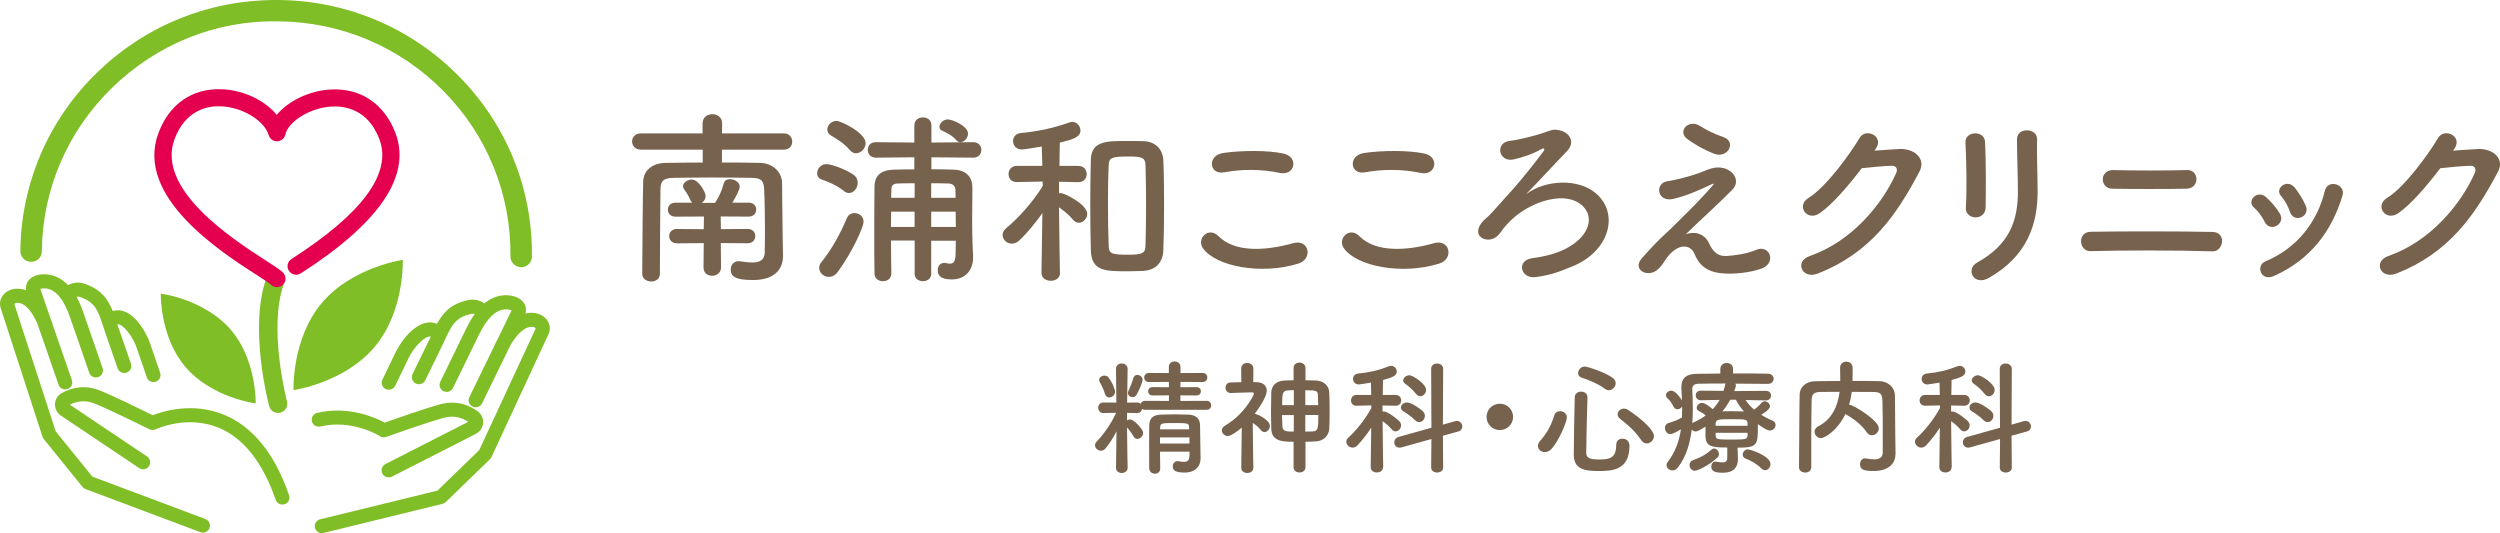
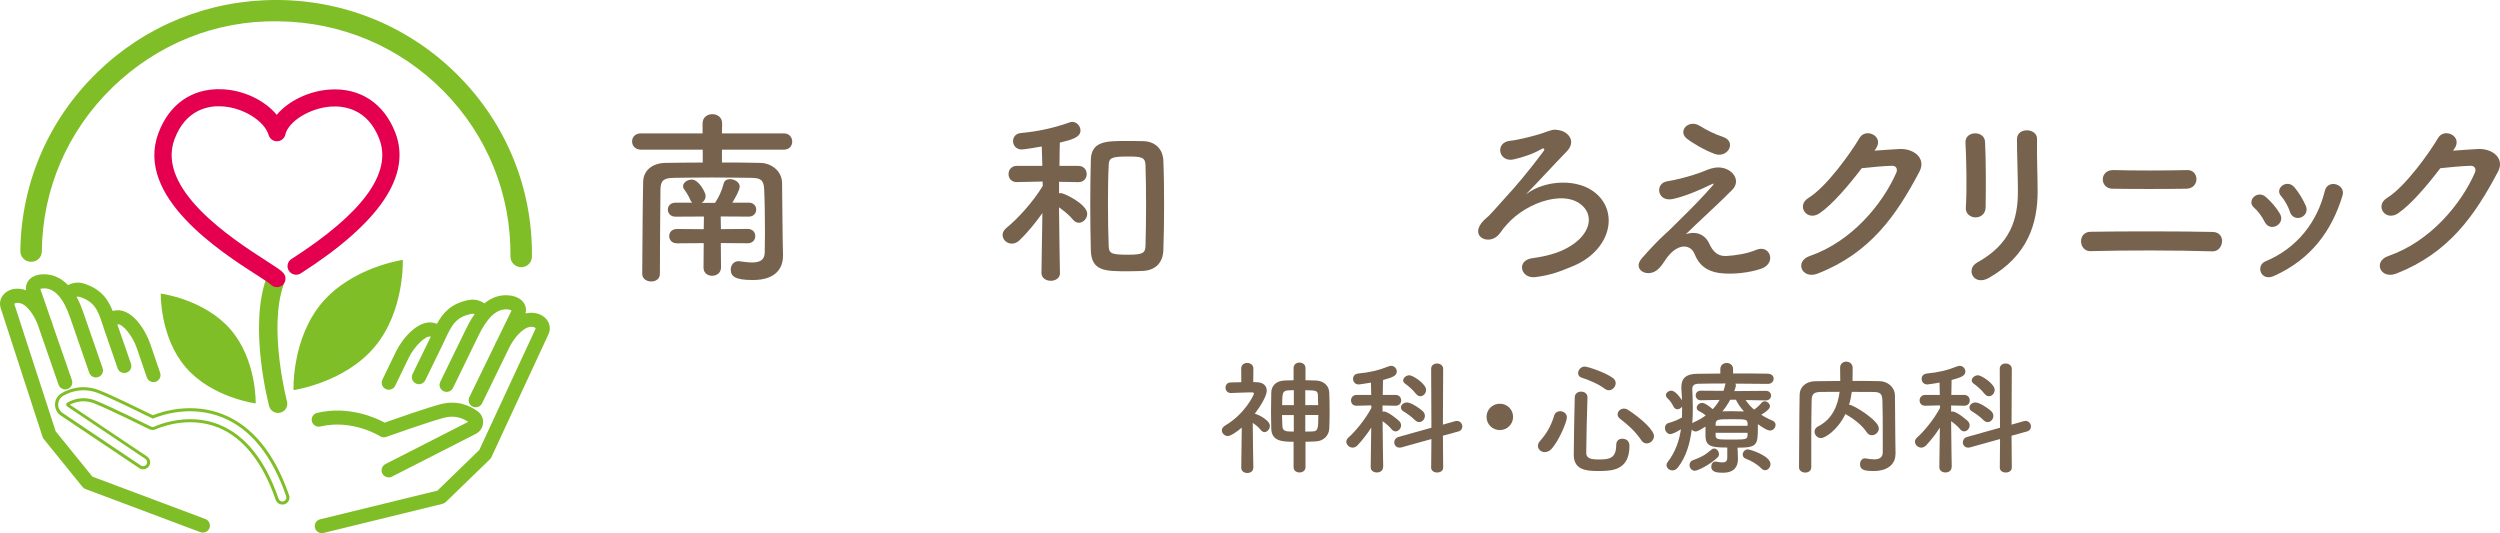
<svg xmlns="http://www.w3.org/2000/svg" id="_レイヤー_2" data-name="レイヤー 2" viewBox="0 0 483 103">
  <defs>
    <style>
      .cls-1 {
        fill: #e4004f;
      }

      .cls-2 {
        fill: #7fbe26;
      }

      .cls-3 {
        fill: #76624d;
      }

      .cls-4 {
        fill: #76624d;
      }
    </style>
  </defs>
  <g id="OGP_ログイン_など" data-name="OGP/ログイン/ｈ１など">
    <g>
      <g>
        <path class="cls-4" d="M151.27,49.39v.07c0,2.27-1.31,4.64-5.81,4.64-3.41,0-4.28-.68-4.28-2.02,0-.83.54-1.62,1.52-1.62.11,0,.18.03.29.03.8.11,1.6.22,2.29.22,1.42,0,2.43-.4,2.47-1.91,0-1.12.04-2.45.04-3.85,0-2.85-.04-5.98-.15-8.32-.07-1.91-.73-2.23-2.43-2.27-2.5-.03-5.12-.07-7.66-.07s-5.05.04-7.41.07c-2,.04-2.5.58-2.54,2.27-.07,4.43-.07,10.91-.11,16.31,0,.97-.83,1.44-1.67,1.44s-1.74-.5-1.74-1.44c.04-5.15.07-12.6.18-17.83.04-2.12,1.71-3.6,4.32-3.64,2.29-.03,4.72-.07,7.19-.07v-2.49h-11.94c-1.13,0-1.71-.79-1.71-1.59s.58-1.55,1.71-1.55h11.91v-1.91c0-1.22.94-1.8,1.89-1.8s1.89.58,1.89,1.8l-.04,1.91h11.98c1.05,0,1.6.79,1.6,1.59s-.54,1.55-1.6,1.55h-11.98v2.49c2.5,0,4.97,0,7.41.07,2.11.04,4.17,1.51,4.21,3.89.04,2.27.07,9.04.11,10.41l.07,3.6ZM139.26,46.97l.04,4.72c0,1.04-.87,1.59-1.71,1.59s-1.67-.5-1.67-1.59l.04-4.72-5.15.04c-1.02,0-1.52-.68-1.52-1.4s.51-1.37,1.52-1.37l5.15.04.04-2.45-5.52.03c-.94,0-1.45-.68-1.45-1.37s.51-1.33,1.45-1.33h3.27c-.11-.11-.25-.25-.33-.43-.51-1.19-.98-1.76-1.27-2.2-.15-.18-.18-.4-.18-.58,0-.68.87-1.26,1.67-1.26,1.38,0,2.69,2.52,2.69,3.17,0,.54-.29,1.04-.76,1.33h2.58c.04-.07.07-.11.11-.18.62-.94,1.2-2.16,1.56-3.57.15-.58.65-.83,1.2-.83.87,0,1.89.58,1.89,1.44,0,.68-.91,2.27-1.42,3.1h3.16c.98,0,1.45.68,1.45,1.33,0,.68-.47,1.37-1.45,1.37l-5.41-.03.04,2.45,5.15-.04c1.02,0,1.49.68,1.49,1.37,0,.72-.47,1.4-1.49,1.4l-5.15-.04Z" />
-         <path class="cls-4" d="M163.03,36.89c-1.42-1.15-2.94-1.73-4.25-2.2-.65-.22-.91-.72-.91-1.22,0-.83.73-1.76,1.74-1.76,1.23,0,4.17,1.22,5.34,2.09.54.4.76.97.76,1.51,0,1.01-.76,1.98-1.67,1.98-.33,0-.69-.11-1.02-.4ZM160.12,53.49c-.98,0-1.85-.79-1.85-1.73,0-.36.11-.72.4-1.08,2.07-2.56,3.74-5.65,4.94-8.54.29-.68.87-.97,1.49-.97.87,0,1.74.61,1.74,1.66s-2.18,5.87-4.97,9.69c-.51.72-1.16.97-1.74.97ZM164.19,29c-1.13-1.37-2.79-2.31-3.67-2.84-.47-.29-.69-.72-.69-1.12,0-.86.83-1.69,1.78-1.69.8,0,5.63,2.27,5.63,4.32,0,1.01-.91,1.94-1.85,1.94-.4,0-.83-.18-1.2-.61ZM179.91,46.47v6.45c0,.94-.8,1.4-1.6,1.4s-1.6-.47-1.6-1.4v-6.45h-4.57c0,2.12.04,4.29.07,6.34v.04c0,.97-.8,1.48-1.63,1.48s-1.63-.5-1.63-1.51c-.04-2.23-.04-4.61-.04-7.02,0-3.31,0-6.66.04-9.72.04-2.2,1.23-3.24,3.85-3.31,1.16-.04,2.47-.04,3.85-.04v-2.34l-7.44.07c-1.05,0-1.56-.76-1.56-1.51s.51-1.48,1.56-1.48l7.44.07v-3.31c0-1.05.83-1.55,1.67-1.55s1.63.5,1.63,1.55v3.31l8.09-.07c1.05,0,1.56.76,1.56,1.48,0,.76-.51,1.51-1.56,1.51l-8.09-.07v2.31c1.45,0,2.87.03,4.21.07,2.36.07,3.67,1.26,3.7,3.39v1.48c0,1.94-.04,3.89-.04,5.26,0,2.7.14,6.12.18,6.59v.29c0,2.23-1.31,4.21-4.14,4.21-2.43,0-2.69-1.04-2.69-1.8s.44-1.4,1.27-1.4c.11,0,.22,0,.33.04.29.07.54.11.76.11.65,0,1.09-.36,1.09-1.94,0,0,.04-1.01.04-2.49h-4.76ZM176.71,40.89h-4.54c0,.97-.04,1.94-.04,2.95h4.57v-2.95ZM176.71,35.41c-1.16,0-2.32,0-3.3.04-.87.04-1.2.4-1.2,1.19l-.04,1.58h4.54v-2.81ZM184.63,38.22c0-.58-.04-1.12-.04-1.58-.04-.65-.44-1.15-1.34-1.19-1.02-.04-2.18-.04-3.34-.04v2.81h4.72ZM179.91,40.89v2.95h4.76c0-.97-.04-1.98-.04-2.95h-4.72ZM184.73,27.06c-.8-.94-1.78-1.37-2.69-1.8-.4-.18-.54-.47-.54-.79,0-.65.8-1.4,1.6-1.4.94,0,3.92,1.3,3.92,2.74,0,.87-.73,1.66-1.49,1.66-.29,0-.54-.11-.8-.4Z" />
        <path class="cls-4" d="M204.8,52.74c0,1.01-.91,1.51-1.78,1.51s-1.81-.5-1.81-1.51v-.04l.18-11.53c-1.41,1.98-2.98,3.89-4.46,5.29-.47.43-.98.61-1.45.61-.98,0-1.78-.79-1.78-1.66,0-.47.22-.94.73-1.37,2.03-1.62,5.12-4.94,7.04-8.14l-.04-.83-4.94.11h-.04c-1.09,0-1.6-.76-1.6-1.55s.54-1.59,1.63-1.59h4.9l-.11-3.74c-.58.11-3.38.58-3.88.58-1.09,0-1.67-.83-1.67-1.62,0-.72.47-1.44,1.45-1.55,3.41-.32,6.28-.94,9.44-2.05.18-.07.36-.11.54-.11.91,0,1.6.83,1.6,1.66,0,1.4-1.92,1.84-3.99,2.34-.04.83-.04,2.56-.07,4.5h3.63c1.09,0,1.63.79,1.63,1.59s-.54,1.55-1.6,1.55h-.04l-3.7-.07v2.23c.14-.04.25-.04.36-.04.62,0,5.08,2.13,5.08,4,0,.9-.76,1.73-1.6,1.73-.4,0-.8-.18-1.16-.61-.65-.83-1.78-1.73-2.69-2.38.04,5.4.18,12.64.18,12.64v.04ZM217.83,52.41c-4.25,0-6.97,0-7.08-4.03-.07-2.77-.11-5.76-.11-8.79s.04-6.01.11-8.75c.11-3.53,2.94-3.6,6.53-3.6,1.27,0,2.65,0,3.63.03,2.21.07,3.77,1.44,3.85,3.82.11,2.59.14,5.55.14,8.54s-.04,5.98-.14,8.68c-.07,2.31-1.38,3.89-3.92,4.03-.76.03-1.89.07-3.01.07ZM218.01,49.21c2.87,0,3.27-.36,3.3-1.8.07-2.31.11-5.08.11-7.85s-.04-5.47-.11-7.63c-.04-1.62-.87-1.69-3.52-1.69-3.09,0-3.56.29-3.59,1.69-.11,2.12-.14,4.75-.14,7.38,0,2.92.04,5.83.14,8.21.04,1.48.51,1.69,3.81,1.69Z" />
-         <path class="cls-4" d="M232.42,47.98c-1.31-1.84,1.05-4.32,3.01-2.34,3.08,3.13,8.97,2.88,14.45,1.33,3.01-.83,3.88,3.06.94,3.96-7.19,2.23-15.9.54-18.4-2.95ZM236.48,33.29c-2.87.54-3.34-3.28-.11-3.74,3.45-.5,8.57-.54,11.58.11,3.05.65,2.25,4.36-.69,3.75-3.38-.72-7.22-.79-10.78-.11Z" />
-         <path class="cls-4" d="M259.64,47.98c-1.31-1.84,1.05-4.32,3.01-2.34,3.08,3.13,8.97,2.88,14.45,1.33,3.01-.83,3.88,3.06.94,3.96-7.19,2.23-15.9.54-18.4-2.95ZM263.7,33.29c-2.87.54-3.34-3.28-.11-3.74,3.45-.5,8.57-.54,11.58.11,3.05.65,2.25,4.36-.69,3.75-3.38-.72-7.22-.79-10.78-.11Z" />
        <path class="cls-4" d="M308.38,37.39c4.5,3.93,2.58,11.13-4.54,14.05-2.32.94-4.03,1.69-7.15,2.09-2.9.4-3.81-3.21-.69-3.64,2.65-.36,4.86-.97,6.5-1.84,4.28-2.2,5.41-5.58,3.7-7.78-3.09-3.96-11.14-1.4-15.1,3.13-1.27,1.44-.58.79-1.49,1.87-1.78,2.16-5.55.65-3.38-2.2.73-.94.94-.76,2.32-2.34,1.71-1.95,2.03-2.23,3.88-4.32,1.85-2.09,4.47-5.4,5.81-7.24.29-.4,0-.61-.33-.43-1.63.97-3.59,1.62-5.44,2.05-2.94.68-3.78-3.31-.65-3.6,1.52-.14,4.86-1.01,6.13-1.44,2-.72,2.18-.79,3.19-.61,1.96.32,3.41,2.23,1.53,4.14-2.43,2.49-5.63,6.01-7.88,8.28,3.74-2.88,10.2-3.13,13.57-.18Z" />
        <path class="cls-4" d="M330.23,47.08c.62,1.33,1.49,2.45,3.23,2.38,1.6-.07,4.1-.43,5.74-1.15,2.76-1.22,4.07,2.49,1.16,3.57-2.18.79-5.63,1.22-8.24.86-2.4-.36-3.88-1.51-4.75-3.71-.8-1.94-3.48-2.23-5.84,1.51-1.27,2.02-2.32,2.2-3.05,2.23-1.2.07-2.83-1.12-1.23-2.92,1.2-1.37,3.09-3.42,4.35-4.54,1.27-1.12,2.29-2.23,3.45-3.35,1.67-1.62,4.03-4.03,5.84-6.12.4-.47.15-.4-.18-.25-2.68,1.3-5.22,2.34-7.48,2.85-3.09.68-3.59-3.06-1.09-3.42,1.63-.25,4.46-.97,6.39-1.69.94-.36,1.81-.79,2.83-.94,3.01-.4,5.23,2.31,3.34,4.25-1.71,1.8-7.19,6.81-9,8.61,1.38-.5,3.48-.43,4.54,1.84ZM325.91,26.8c-1.85-1.48.33-3.82,2.47-2.49,1.24.76,2.72,1.55,4.54,2.16,2.65.9.91,4.14-1.6,3.28-2.14-.76-4.65-2.34-5.41-2.95Z" />
        <path class="cls-4" d="M362.17,29.11c1.56-.11,3.34-.25,4.79-.32,2.79-.14,5.23,1.8,3.88,4.36-4.43,8.39-9.44,15.7-19.64,19.7-3.09,1.19-4.57-2.34-1.56-3.39,8.06-2.77,14.05-9.98,16.73-16.1.29-.68,0-1.37-.87-1.33-1.53.03-4.17.29-5.81.47-2.47,3.24-5.66,7.02-8.17,8.72-2.43,1.62-4.57-1.48-2.11-2.99,3.48-2.12,8.2-8.75,9.87-11.6,1.2-2.02,4.83-.29,3.12,2.12l-.25.36Z" />
        <path class="cls-4" d="M381.69,42c-.94,0-1.96-.65-1.89-1.84.22-3.57.11-9.22-.07-12.64-.11-2.23,3.63-2.41,3.78-.14.18,3.24.18,9.4.11,12.75-.04,1.22-.98,1.87-1.92,1.87ZM381.98,50.72c6.43-3.53,7.88-8.36,7.88-13.72,0-2.81-.18-7.27-.18-10.12,0-2.34,3.92-2.2,3.88,0-.07,3.06.11,7.1.11,10.09,0,6.19-1.89,12.43-9.4,16.71-2.98,1.69-4.57-1.69-2.29-2.95Z" />
        <path class="cls-4" d="M403.9,48.52c-2.32.07-2.58-3.71,0-3.74,6.02-.11,17.46-.11,23.59.03,2.72.07,2.11,3.82-.04,3.75-6.93-.22-17.06-.22-23.56-.04ZM408.11,36.46c-2.47-.04-2.54-3.67.22-3.6,3.96.11,9.95.11,14.26,0,2.29-.07,2.47,3.53-.18,3.6-3.81.07-10.53.07-14.3,0Z" />
        <path class="cls-4" d="M437.54,42.87c-.51-1.01-1.27-2.09-2.07-2.77-1.49-1.26.62-3.53,2.32-2.02.98.87,2,2.02,2.69,3.21,1.16,1.95-1.85,3.71-2.94,1.59ZM436.82,52.63c-.33-.75-.11-1.73.91-2.16,6.06-2.52,9.98-7.6,11.43-13.61.58-2.34,4.1-1.26,3.41.94-2.07,6.81-6.1,12.32-13.25,15.52-1.23.54-2.14.11-2.5-.68ZM442.41,40.89c-.36-1.08-1.02-2.23-1.71-3.02-1.31-1.44,1.13-3.42,2.61-1.66.83,1.01,1.63,2.31,2.18,3.57.87,2.12-2.32,3.42-3.09,1.12Z" />
        <path class="cls-4" d="M473.95,29.11c1.56-.11,3.34-.25,4.79-.32,2.79-.14,5.23,1.8,3.88,4.36-4.43,8.39-9.44,15.7-19.64,19.7-3.09,1.19-4.57-2.34-1.56-3.39,8.06-2.77,14.05-9.98,16.73-16.1.29-.68,0-1.37-.87-1.33-1.53.03-4.17.29-5.81.47-2.47,3.24-5.66,7.02-8.17,8.72-2.43,1.62-4.57-1.48-2.11-2.99,3.48-2.12,8.2-8.75,9.87-11.6,1.2-2.02,4.83-.29,3.12,2.12l-.25.36Z" />
      </g>
      <g>
-         <path class="cls-4" d="M221.25,79.18c-.27,0-.46-.07-.6-.19-.07.41-.39.82-.92.82h-.05l-1.94-.05v1.46c.17-.12.39-.19.58-.19.75,0,2.54,1.9,2.54,2.59,0,.62-.56,1.18-1.11,1.18-.27,0-.56-.14-.75-.48-.36-.65-.85-1.3-1.26-1.73.02,3.48.12,7.78.12,7.78v.02c0,.65-.58.99-1.14.99s-1.11-.34-1.11-.99v-.02l.1-7.04c-.63,1.22-1.33,2.35-2.11,3.29-.27.31-.58.46-.9.46-.58,0-1.14-.5-1.14-1.06,0-.24.1-.5.34-.75,1.19-1.18,2.78-3.38,3.73-5.52l-2.44.05h-.02c-.65,0-.99-.5-.99-1.03s.34-1.01.99-1.01h.02l2.49.02-.07-6.48v-.02c0-.72.56-1.06,1.11-1.06s1.14.36,1.14,1.06v.02s-.07,3.36-.1,6.48l1.91-.02c.31,0,.53.1.7.26.1-.31.39-.58.87-.58l4.6.02v-1.08l-3.15.02c-.58,0-.87-.41-.87-.82,0-.38.29-.79.87-.79l3.15.02-.02-1.03-3.82.03c-.63,0-.94-.43-.94-.87,0-.46.31-.89.94-.89l3.82.02v-1.18c0-.72.56-1.06,1.11-1.06s1.14.36,1.14,1.06v1.18l4.26-.02c.63,0,.92.43.92.87,0,.46-.29.89-.92.89l-4.26-.03-.02,1.03,3.1-.02c.58,0,.87.41.87.79,0,.41-.29.82-.87.82l-3.1-.02v1.08l5.08-.02c.58,0,.87.43.87.87s-.29.86-.87.86h-11.88ZM213.49,76.13c-.24-.87-.77-1.9-.99-2.26-.1-.17-.15-.31-.15-.46,0-.5.53-.84,1.04-.84.24,0,.51.07.68.26.7.75,1.36,2.4,1.36,2.81,0,.7-.58,1.15-1.11,1.15-.36,0-.7-.22-.82-.67ZM218.83,76.73c-.46,0-.92-.31-.92-.79,0-.12.02-.24.1-.38.29-.6.73-1.73.94-2.5.12-.43.44-.62.77-.62.51,0,1.04.41,1.04.98,0,.24-.53,1.73-1.21,2.9-.17.29-.46.41-.73.41ZM224.11,87.25c0,1.13.02,2.26.05,3.24v.02c0,.67-.51,1.01-1.04,1.01s-1.06-.36-1.09-1.03c0-1.32-.02-2.74-.02-4.15s.02-2.81.02-4.08c.02-1.32.58-2.11,2.3-2.16.85-.02,1.72-.05,2.59-.05s1.77.02,2.61.05c1.57.05,2.3.79,2.32,2.04,0,.77.1,6.44.1,6.44v.05c0,1.15-.73,2.67-3.1,2.67-1.81,0-2.27-.46-2.27-1.2,0-.5.34-1.01.94-1.01.07,0,.14,0,.22.02.34.07.7.12,1.02.12.56,0,1.02-.22,1.04-1.1,0-.27.02-.55.02-.87h-5.71ZM229.8,84.51h-5.69v1.18h5.69v-1.18ZM229.72,82.47c-.05-.69-.17-.74-2.88-.74-2.28,0-2.64.02-2.69.74l-.02.48h5.61l-.02-.48Z" />
        <path class="cls-4" d="M242.13,90.39c0,.67-.58.99-1.16.99s-1.16-.34-1.16-.99v-.02l.1-7.76c-.82.72-2.11,1.63-2.71,1.63s-1.14-.53-1.14-1.08c0-.34.19-.67.63-.94,3.82-2.23,5.57-5.93,5.57-6.17s-.31-.24-.46-.24h-.39c-1.28,0-2.2.1-3.58.12h-.02c-.68,0-1.04-.5-1.04-1.03s.34-1.01,1.02-1.01c.68-.03,1.36-.03,2.03-.05l-.02-2.64c0-.72.58-1.08,1.16-1.08s1.19.36,1.19,1.08l-.02,2.62c.22,0,.44.02.65.02,1.31.02,1.96.72,1.96,1.66s-1.14,2.9-2.32,4.44c.05,0,.1,0,.14.03.77.22,2.78,1.27,2.78,2.31,0,.62-.51,1.2-1.04,1.2-.24,0-.48-.12-.7-.38-.44-.58-1.04-1.06-1.57-1.39.02,3.72.12,8.67.12,8.67v.02ZM249.92,85.35c-2.2,0-4.23-.12-4.31-2.5-.02-.98-.05-2.06-.05-3.17,0-1.32.02-2.67.05-3.84.02-1.13.75-2.26,2.59-2.33.56-.03,1.11-.05,1.72-.05v-2.35c0-.72.56-1.06,1.14-1.06s1.16.36,1.16,1.06v2.35c.68,0,1.33.02,1.98.05,1.62.05,2.57,1.1,2.61,2.31.05,1.03.07,2.38.07,3.72,0,1.18-.02,2.33-.07,3.29-.07,1.3-1.06,2.38-2.61,2.45-.65.03-1.31.07-1.98.07v4.92c0,.67-.58,1.01-1.16,1.01s-1.14-.34-1.14-1.01v-4.92ZM249.97,80.19h-2.28c0,.72.05,1.46.07,2.18.05,1.01.82,1.01,2.2,1.01v-3.19ZM249.97,75.39c-2.2,0-2.25.02-2.25,2.88h2.25v-2.88ZM254.67,78.27c0-.65-.02-1.27-.05-1.87-.02-.87-.22-1.01-2.44-1.01v2.88h2.49ZM252.18,80.19v3.19c.46,0,.94,0,1.43-.03,1.02-.05,1.09-.48,1.09-3.17h-2.52Z" />
        <path class="cls-4" d="M267.2,90.27c0,.67-.58,1.01-1.19,1.01s-1.19-.34-1.19-1.01v-.02l.1-7.63c-.82,1.3-1.79,2.5-2.66,3.43-.29.29-.61.43-.92.43-.65,0-1.23-.55-1.23-1.13,0-.29.12-.55.41-.82,1.31-1.15,3.27-3.51,4.43-5.71l-.02-.5-2.83.07h-.02c-.73,0-1.06-.5-1.06-1.03s.36-1.06,1.09-1.06h2.81l-.05-2.38c-.46.07-2.08.36-2.35.36-.73,0-1.11-.55-1.11-1.08,0-.48.31-.96.97-1.03,2.27-.22,3.92-.6,6-1.42.14-.05.27-.07.39-.07.63,0,1.09.53,1.09,1.11,0,.84-.92,1.15-2.66,1.63-.02.5-.02,1.59-.05,2.88h2.47c.73,0,1.09.53,1.09,1.06s-.36,1.03-1.06,1.03h-.02l-2.52-.05v1.18c.1-.02.17-.02.24-.02.89,0,2.88,1.73,3,1.87.24.26.34.53.34.82,0,.6-.51,1.15-1.06,1.15-.27,0-.53-.12-.77-.41-.41-.53-1.14-1.13-1.74-1.56.02,3.63.12,8.88.12,8.88v.02ZM276.56,84.82l-5.78,1.61c-.15.05-.27.05-.39.05-.65,0-1.02-.5-1.02-1.03,0-.43.27-.86.82-1.03l6.36-1.78-.05-11.38c0-.7.56-1.03,1.14-1.03s1.18.36,1.18,1.03l-.05,10.78,2.37-.67c.12-.02.24-.05.34-.05.63,0,1.04.55,1.04,1.08,0,.41-.24.82-.77.96l-2.98.82.05,6.17c0,.62-.58.94-1.16.94s-1.16-.31-1.16-.94l.05-5.52ZM273.37,81.17c-.7-.72-1.69-1.37-2.23-1.7-.34-.19-.48-.48-.48-.75,0-.48.48-.96,1.19-.96.85,0,2.59,1.25,3.03,1.68.29.29.41.6.41.91,0,.65-.51,1.2-1.11,1.2-.27,0-.53-.12-.8-.38ZM273.56,76.08c-.61-.79-1.52-1.56-2.08-1.95-.27-.19-.39-.41-.39-.62,0-.5.58-1.01,1.21-1.01s3.22,1.63,3.22,2.83c0,.67-.53,1.22-1.11,1.22-.29,0-.58-.14-.85-.48Z" />
        <path class="cls-4" d="M289.77,83.09c-1.43,0-2.57-1.13-2.57-2.55s1.14-2.54,2.57-2.54,2.56,1.13,2.56,2.54-1.14,2.55-2.56,2.55Z" />
        <path class="cls-4" d="M298.46,87.35c-.73,0-1.33-.53-1.33-1.2,0-.31.12-.65.43-.99,1.24-1.37,2.13-2.93,2.69-4.83.17-.62.68-.89,1.16-.89.65,0,1.31.46,1.31,1.18,0,.96-1.62,4.66-2.98,6.12-.39.43-.85.6-1.28.6ZM308.72,91c-2.49,0-4.67-.31-4.67-3.17s.12-7.35.19-11.04c0-.77.63-1.13,1.23-1.13s1.23.36,1.23,1.08v.05c-.12,3.7-.22,7.99-.24,10.71,0,1.03.85,1.27,2.4,1.27,2.01,0,3.39-.17,3.39-2.79,0-.86.58-1.22,1.18-1.22.17,0,1.38.02,1.38,1.39,0,4.85-3.58,4.85-6.1,4.85ZM310.05,75.12c-1.14-.89-3.1-1.73-4.48-2.16-.48-.14-.68-.5-.68-.87,0-.6.53-1.27,1.28-1.27.58,0,4.04,1.15,5.47,2.23.36.29.51.62.51.98,0,.7-.61,1.37-1.33,1.37-.24,0-.51-.1-.77-.29ZM317.09,85.04c-1.16-1.71-2.47-2.88-4.09-4.13-.34-.26-.48-.55-.48-.86,0-.58.56-1.11,1.23-1.11.24,0,.51.07.77.24,2.78,1.8,5.03,3.99,5.03,5.07,0,.77-.68,1.42-1.4,1.42-.39,0-.77-.19-1.07-.62Z" />
        <path class="cls-3" d="M335.72,86.96c0,.5.05,1.25.05,1.82-.03,1.34-.68,2.55-2.9,2.55-.94,0-2.25-.03-2.25-1.18,0-.5.29-.98.82-.98.07,0,.12.03.17.03.46.07.87.14,1.18.14.58,0,.92-.22.92-.91v-1.97c-2.9,0-4.14-.15-4.21-2.14v-1.9c-.48.31-1.48.94-1.89.94-.34,0-.6-.17-.77-.38-.34,2.76-1.11,5.33-2.66,7.32-.31.41-.7.58-1.07.58-.6,0-1.14-.46-1.14-1.01,0-.19.07-.41.22-.6,1.5-1.95,2.23-4.08,2.57-6.34-.99.65-1.79.94-2.03.94-.65,0-1.06-.62-1.06-1.2,0-.41.19-.79.68-.94,1.02-.29,1.82-.62,2.61-1.08.02-.5.02-.98.02-1.49v-.62c-.19.34-.56.53-.89.53-.29,0-.58-.14-.75-.5-.34-.67-.77-1.27-1.14-1.58-.24-.22-.34-.43-.34-.65,0-.48.53-.86,1.04-.86.82,0,1.84,1.49,2.06,1.87-.02-.74-.07-1.49-.12-2.23v-.31c0-1.78.97-2.57,3.05-2.59,1.24-.02,2.81-.02,4.48-.05v-.86c0-.79.6-1.18,1.23-1.18s1.23.38,1.23,1.18v.84c2.49,0,4.96,0,6.73.05.77.02,1.11.5,1.11.96,0,.5-.39,1.01-1.11,1.01h-.02c-1.69-.02-3.99-.05-6.27-.05.07.12.1.22.1.36,0,.07,0,.15-.02.22l-.29.86,6.12-.05c.65,0,.99.46.99.91s-.34.94-.97.94h-.03l-3.92-.07c.48.7,1.01,1.32,1.64,1.85.56-.38,1.11-.91,1.45-1.32.17-.19.39-.29.58-.29.53,0,1.04.48,1.04.98,0,.62-1.43,1.46-1.7,1.61.7.46,1.43.84,2.2,1.15.41.17.58.5.58.82,0,.53-.44,1.08-1.07,1.08-.46,0-1.02-.29-2.35-1.22v.72c0,3.34-.19,3.82-3.92,3.82v.5ZM327.44,90.95c-.63,0-1.02-.58-1.02-1.1,0-.38.19-.77.65-.94,1.45-.5,2.42-1.01,3.58-2.04.17-.14.34-.22.51-.22.48,0,.94.53.94,1.08,0,.24-.07.48-.29.67-1.6,1.51-3.87,2.55-4.38,2.55ZM328.61,77.33h-.03c-.63,0-.97-.48-.97-.94s.31-.91.99-.91l4.38.03c.12-.38.24-.75.31-1.13.03-.12.05-.22.1-.29-2.06,0-3.97.02-5.28.05-.8.03-1.16.36-1.16.99v.07c.05,1.2.1,2.43.1,3.67,0,.99-.03,1.95-.1,2.91.07-.07.17-.15.29-.19.87-.38,1.64-.84,2.3-1.32-.43-.38-.8-.6-1.28-.84-.34-.17-.46-.41-.46-.65,0-.46.48-.94,1.04-.94s1.36.62,2.06,1.22c.53-.58.99-1.18,1.33-1.8l-3.63.07ZM337.63,81.78c-.03-.79-.46-.79-2.93-.79-2.73,0-3.19,0-3.24.87v.41h6.17v-.48ZM337.63,83.62h-6.17v.55c.07.75.39.75,3.05.75s3.07,0,3.12-.79v-.5ZM334.27,77.24c-.43.79-.92,1.54-1.5,2.23.56,0,1.11-.03,1.69-.03.8,0,1.62.03,2.47.05-.63-.72-1.19-1.49-1.55-2.26h-1.11ZM340.34,90.54c-.85-.86-2.01-1.54-3.05-1.92-.43-.14-.6-.48-.6-.79,0-.5.41-1.01.99-1.01.44,0,4.38,1.25,4.38,2.83,0,.62-.48,1.2-1.04,1.2-.22,0-.46-.1-.68-.31Z" />
        <path class="cls-4" d="M366.2,87.78v.05c0,1.39-.99,3.17-4.23,3.17-1.79,0-2.61-.22-2.61-1.32,0-.58.34-1.13.99-1.13.05,0,.12.03.19.03.53.1,1.06.17,1.52.17.97,0,1.69-.31,1.69-1.37,0-6.65,0-8.02-.07-10.04-.05-1.37-.53-1.58-1.69-1.61-1.43-.02-2.83-.02-4.23-.02-.1.84-.27,1.68-.53,2.5h.1c.75,0,5.66,3.02,5.66,4.54,0,.74-.65,1.34-1.35,1.34-.36,0-.73-.17-.99-.58-.87-1.3-2.37-2.52-3.87-3.36-.1-.05-.17-.1-.24-.17-1.5,3.12-3.94,4.66-4.74,4.66-.7,0-1.23-.62-1.23-1.25,0-.36.19-.75.65-.99,2.9-1.46,3.87-4.2,4.19-6.7-1.23,0-2.44,0-3.63.02-1.38.03-1.74.41-1.77,1.61-.05,2.16-.07,4.32-.07,6.48v6.46c0,.7-.58,1.03-1.16,1.03s-1.21-.34-1.21-1.01v-.03c.05-4.42.03-9.34.12-14.02.03-1.51,1.23-2.57,3.03-2.59,1.57-.03,3.17-.05,4.82-.05,0-.96-.03-1.97-.03-2.55,0-.79.58-1.18,1.19-1.18s1.23.41,1.23,1.2c0,.62,0,1.63-.03,2.52,1.74,0,3.51,0,5.25.05,1.45.02,2.93,1.08,2.95,2.78.05,2.69.03,5.31.07,8l.05,3.34Z" />
        <path class="cls-4" d="M377.04,90.27c0,.67-.58,1.01-1.18,1.01s-1.18-.34-1.18-1.01v-.02l.1-7.63c-.82,1.3-1.79,2.5-2.66,3.43-.29.29-.6.43-.92.43-.66,0-1.23-.55-1.23-1.13,0-.29.12-.55.41-.82,1.31-1.15,3.27-3.51,4.43-5.71l-.02-.5-2.83.07h-.02c-.73,0-1.07-.5-1.07-1.03s.36-1.06,1.09-1.06h2.81l-.05-2.38c-.46.07-2.08.36-2.35.36-.73,0-1.11-.55-1.11-1.08,0-.48.31-.96.97-1.03,2.28-.22,3.92-.6,6-1.42.15-.05.27-.07.39-.07.63,0,1.09.53,1.09,1.11,0,.84-.92,1.15-2.66,1.63-.02.5-.02,1.59-.05,2.88h2.47c.73,0,1.09.53,1.09,1.06s-.36,1.03-1.06,1.03h-.03l-2.51-.05v1.18c.1-.02.17-.02.24-.02.9,0,2.88,1.73,3,1.87.24.26.34.53.34.82,0,.6-.51,1.15-1.07,1.15-.27,0-.53-.12-.77-.41-.41-.53-1.14-1.13-1.74-1.56.02,3.63.12,8.88.12,8.88v.02ZM386.41,84.82l-5.78,1.61c-.14.05-.27.05-.39.05-.65,0-1.02-.5-1.02-1.03,0-.43.27-.86.82-1.03l6.36-1.78-.05-11.38c0-.7.56-1.03,1.14-1.03s1.19.36,1.19,1.03l-.05,10.78,2.37-.67c.12-.02.24-.05.34-.05.63,0,1.04.55,1.04,1.08,0,.41-.24.82-.77.96l-2.98.82.05,6.17c0,.62-.58.94-1.16.94s-1.16-.31-1.16-.94l.05-5.52ZM383.21,81.17c-.7-.72-1.69-1.37-2.23-1.7-.34-.19-.48-.48-.48-.75,0-.48.48-.96,1.18-.96.85,0,2.59,1.25,3.03,1.68.29.29.41.6.41.91,0,.65-.51,1.2-1.11,1.2-.27,0-.53-.12-.8-.38ZM383.41,76.08c-.6-.79-1.53-1.56-2.08-1.95-.27-.19-.39-.41-.39-.62,0-.5.58-1.01,1.21-1.01s3.22,1.63,3.22,2.83c0,.67-.53,1.22-1.11,1.22-.29,0-.58-.14-.85-.48Z" />
      </g>
      <path class="cls-2" d="M53.72,79.78c-.79,0-1.51-.52-1.72-1.32-.16-.62-3.94-15.16-.56-24.65.32-.92,1.34-1.39,2.27-1.08.93.33,1.41,1.33,1.09,2.25-3.01,8.47.61,22.44.65,22.58.25.94-.32,1.91-1.27,2.16-.15.04-.3.06-.45.06Z" />
      <path class="cls-2" d="M44.55,63.66c5.06,5.86,4.85,14.28,4.85,14.28,0,0-8.42-1.08-13.49-6.94-5.06-5.86-4.85-14.28-4.85-14.28,0,0,8.42,1.08,13.49,6.94Z" />
      <path class="cls-2" d="M72.38,67.02c-5.83,6.95-15.67,8.35-15.67,8.35,0,0-.39-9.86,5.44-16.81,5.83-6.95,15.67-8.35,15.67-8.35,0,0,.39,9.86-5.44,16.81Z" />
      <path class="cls-1" d="M76.4,25.7c-2.19-5.74-6.83-8.79-12.72-8.4-4.01.28-8,2.21-10.21,4.89-2.34-2.85-6.5-4.81-10.65-4.95-5.7-.21-10.12,2.87-12.21,8.47-4.59,12.24,11.96,22.9,19.02,27.44l.33-.49h0s0,0,0,0l-.32.49h0c.9.58,2.41,1.55,2.61,1.77.32.35.77.56,1.25.56.4,0,.8-.15,1.1-.41.69-.6.75-1.64.15-2.33-.45-.51-1.29-1.06-3.3-2.35-6.4-4.12-21.38-13.77-17.72-23.53,2.14-5.7,6.54-6.45,8.98-6.32,4.07.14,8.37,2.74,9.2,5.57.22.73.91,1.21,1.65,1.18.76-.02,1.4-.55,1.57-1.29.58-2.56,4.77-5.14,8.79-5.41,2.54-.17,7.14.41,9.37,6.27,2.5,6.56-3.21,14.36-16.98,23.18-.77.49-.99,1.52-.49,2.28.24.37.61.62,1.05.72.43.1.88.01,1.25-.23,15.26-9.78,21.41-18.9,18.28-27.12Z" />
      <g>
        <g>
          <path class="cls-2" d="M17.64,92.32l-7.17-8.86c-1.47-4.51-7.95-24.47-8-24.64-.05-.14-.02-.22.02-.28.09-.14.32-.3.65-.34,1.94-.23,3.52,2.27,4.35,4.24l4.07,11.76c.19.55.8.85,1.36.66s.86-.79.66-1.35l-3.71-10.72c0-.08-.02-.16-.05-.24-.1-.3-.22-.6-.34-.9l-2.01-5.8c-.04-.13-.04-.18-.04-.18.04-.08.4-.29,1.12-.27,2.19.05,3.91,1.96,5.25,5.85l3.69,10.66c.19.55.8.85,1.36.66.56-.19.86-.79.66-1.35l-3.69-10.66c-.25-.72-.71-2.05-1.49-3.38.28-.15.68-.24,1.14-.1,3.09.99,3.73,2.91,4.62,5.58.03.1.07.2.1.3.02.09.05.19.08.28l2.7,7.81c.19.55.8.85,1.36.66.56-.19.86-.79.66-1.35l-2.54-7.34s-.02-.09-.04-.14c-.05-.15-.1-.29-.15-.43.07-.03.19-.07.39-.09,1.26-.15,3.23,2.5,4.02,4.78l1.94,5.67c.19.56.8.85,1.36.66h0c.56-.19.86-.79.67-1.35l-1.94-5.67c-.89-2.58-3.39-6.54-6.29-6.2-.32.04-.6.11-.83.19-.85-2.22-2.1-4.31-5.45-5.38-1.14-.36-2.24-.12-3.04.39-1.09-1.2-2.55-2.13-4.49-2.18-1.28-.03-2.34.38-2.89,1.14-.44.59-.53,1.35-.26,2.13l.02.05c-.79-.41-1.65-.6-2.58-.49-.93.11-1.76.6-2.21,1.32-.4.63-.48,1.37-.23,2.09.12.37,7.98,24.55,8.06,24.79.04.12.1.24.18.34l7.48,9.24c.12.15.28.26.46.33l22.17,8.32c.24.09.5.09.73.01.29-.1.54-.32.65-.63.21-.55-.07-1.16-.62-1.37l-21.9-8.22Z" />
          <path class="cls-2" d="M39.17,102.89c-.16,0-.33-.03-.49-.09l-22.17-8.32c-.23-.08-.43-.23-.58-.42l-7.48-9.24c-.1-.12-.18-.27-.23-.43-.03-.08-.81-2.49-1.88-5.77C4.06,71.6.24,59.85.16,59.6c-.28-.8-.18-1.64.26-2.34.5-.79,1.4-1.33,2.42-1.45.74-.09,1.48,0,2.19.27-.1-.68.05-1.31.44-1.83.59-.81,1.68-1.26,3.01-1.26.04,0,.09,0,.13,0,1.72.04,3.24.74,4.54,2.1.94-.52,2.05-.63,3.08-.3,3.39,1.08,4.69,3.16,5.54,5.29.2-.05.4-.09.62-.12,3.1-.36,5.69,3.74,6.61,6.4l1.94,5.67c.24.71-.14,1.48-.85,1.72h-.05c-.7.23-1.45-.16-1.68-.85l-1.94-5.67c-.81-2.34-2.7-4.67-3.7-4.58-.01,0-.03,0-.04,0l.04.13c.02.06.04.12.05.19l2.53,7.29c.12.34.1.71-.06,1.04-.16.33-.44.57-.78.69-.71.24-1.49-.13-1.74-.84l-2.7-7.81c-.04-.11-.06-.21-.09-.31l-.09-.27c-.89-2.68-1.48-4.45-4.43-5.39-.24-.08-.44-.07-.62-.03.69,1.24,1.11,2.45,1.34,3.12l3.69,10.66c.12.34.1.71-.06,1.04-.16.33-.44.57-.78.69-.34.12-.71.1-1.05-.06-.33-.16-.57-.44-.69-.78l-3.69-10.65c-1.3-3.75-2.93-5.6-4.98-5.65-.37,0-.64.06-.78.11l1.99,5.75c.12.29.24.59.34.9.04.11.06.21.07.31l3.7,10.65c.12.34.1.71-.06,1.04-.16.33-.44.57-.78.69-.34.12-.71.1-1.05-.06-.33-.16-.57-.44-.69-.78l-4.07-11.75c-.88-2.08-2.37-4.23-4.04-4.05-.26.03-.4.15-.44.2.05.15,3.45,10.6,6.62,20.38l1.38,4.24,7.09,8.75,21.83,8.19c.71.27,1.06,1.05.79,1.75-.14.38-.45.67-.83.8-.14.05-.29.07-.44.07ZM3.4,56.37c-.16,0-.32.01-.49.03-.85.1-1.59.54-2,1.18-.35.55-.42,1.2-.2,1.84.09.26,3.75,11.55,6.18,19.03,1.07,3.29,1.85,5.69,1.87,5.77.03.09.08.18.13.24l7.48,9.24c.09.11.2.19.33.24l22.17,8.32c.17.07.36.07.52,0,.22-.07.39-.24.47-.45.07-.19.07-.4-.02-.59-.09-.18-.24-.33-.43-.4l-21.98-8.24-.05-.06-7.22-8.95-1.39-4.29c-2.29-7.05-6.55-20.17-6.61-20.35-.07-.2-.05-.38.05-.53.15-.24.48-.42.86-.47.1-.01.19-.02.29-.02,2.32,0,3.92,3.37,4.37,4.44l4.08,11.77c.07.2.21.35.39.44.18.08.39.1.59.04.19-.07.35-.21.44-.39.09-.18.1-.39.04-.58l-3.71-10.72c-.02-.12-.03-.18-.05-.24-.1-.29-.21-.59-.34-.89l-2.01-5.82s-.03-.1-.04-.14l-.09-.09.11-.19c.12-.21.58-.42,1.31-.42.03,0,.05,0,.08,0,2.33.06,4.14,2.03,5.53,6.05l3.69,10.66c.07.2.21.35.39.44.18.08.39.1.59.04.19-.07.35-.21.44-.39.09-.18.1-.39.04-.58l-3.69-10.66c-.25-.72-.7-2.03-1.46-3.32l-.16-.26.27-.14c.3-.16.77-.31,1.37-.12,3.24,1.04,3.93,3.13,4.81,5.77l.1.3c.03.11.05.19.08.28l2.7,7.81c.14.4.58.62.98.48.19-.07.35-.21.44-.39.09-.18.1-.39.04-.59l-2.54-7.34c-.02-.08-.03-.11-.04-.14l-.23-.69.25-.11c.09-.04.24-.08.47-.11.05,0,.09,0,.14,0,1.53,0,3.45,2.85,4.19,4.98l1.94,5.67c.14.4.57.61.98.48h.03c.38-.16.58-.59.45-.98l-1.94-5.67c-.83-2.39-3.06-6.02-5.66-6.02-.11,0-.21,0-.32.02-.28.03-.53.09-.77.17l-.27.1-.1-.27c-.79-2.08-1.98-4.15-5.27-5.2-.94-.31-1.96-.17-2.79.36l-.21.14-.17-.19c-1.22-1.35-2.66-2.05-4.28-2.08h-.12c-1.13,0-2.05.37-2.53,1.02-.38.52-.46,1.18-.22,1.86l.24.7-.64-.3c-.62-.32-1.27-.49-1.92-.49Z" />
        </g>
        <g>
-           <path class="cls-2" d="M43.13,80.39c-6.13-2.51-11.9-.54-13.61.16-1.71-.85-7.72-3.79-10.37-4.85-3.01-1.2-5.51-.39-7.08.5-.68.39-1.11,1.09-1.14,1.87-.03.79.35,1.53,1.01,1.98l15.11,10.13c.49.33,1.16.2,1.49-.29.33-.49.2-1.15-.29-1.47l-15.1-10.13c-.06-.04-.07-.1-.07-.14,0-.07.05-.1.06-.11,1.16-.66,3.01-1.26,5.22-.37,2.96,1.18,10.59,4.96,10.66,5,.3.15.65.15.95,0,.06-.03,6.12-2.89,12.38-.32,4.89,2.01,8.66,6.76,11.2,14.1.19.55.8.85,1.36.66.56-.19.86-.79.66-1.35-2.76-7.96-6.94-13.14-12.43-15.39Z" />
          <path class="cls-2" d="M54.55,97.48c-.2,0-.41-.05-.6-.14-.33-.16-.57-.44-.69-.78-2.51-7.26-6.23-11.95-11.03-13.93-6.06-2.49-11.89.2-12.14.31-.38.18-.83.18-1.21,0-.31-.16-7.73-3.83-10.64-4.99-1.97-.78-3.63-.34-4.74.24l14.91,10c.62.42.79,1.26.37,1.88s-1.27.79-1.9.36l-15.11-10.13c-.75-.5-1.17-1.34-1.14-2.23.03-.89.52-1.68,1.29-2.12,1.62-.92,4.21-1.76,7.34-.52,2.5.99,7.92,3.64,10.27,4.8,1.82-.73,7.6-2.61,13.72-.11h0c5.58,2.29,9.82,7.52,12.6,15.56.12.34.1.71-.06,1.04-.16.33-.44.57-.78.69-.14.05-.3.07-.44.07ZM36.75,80.99c1.76,0,3.72.28,5.71,1.1,4.97,2.05,8.8,6.85,11.37,14.28.07.19.21.35.39.44.18.08.39.1.59.04.19-.07.35-.21.44-.39.09-.18.1-.39.04-.58-2.72-7.88-6.85-12.99-12.26-15.21h0c-6.05-2.48-11.78-.5-13.39.16l-.12.05-.12-.06c-2.27-1.12-7.83-3.84-10.35-4.84-2.9-1.15-5.31-.38-6.82.48-.6.34-.96.94-.99,1.63-.03.69.3,1.33.88,1.72l15.1,10.13c.35.23.84.14,1.08-.21.24-.35.14-.83-.21-1.07l-15.1-10.13c-.13-.08-.21-.23-.2-.39,0-.16.09-.28.22-.35,1.21-.69,3.14-1.32,5.47-.39,2.93,1.17,10.37,4.86,10.68,5.01.21.11.47.11.69,0,.18-.08,3.08-1.42,6.92-1.42ZM13.28,78.3s0,0,0,0c0,0,0,0,0,0ZM13.3,78.05h0s0,0,0,0Z" />
        </g>
      </g>
      <g>
        <g>
          <path class="cls-2" d="M105.68,64.52c.34-.69.34-1.44.03-2.11-.36-.76-1.12-1.35-2.04-1.57-.91-.22-1.79-.13-2.62.18l.02-.04c.36-.74.36-1.5,0-2.14-.46-.81-1.46-1.35-2.74-1.47-1.93-.19-3.49.56-4.72,1.63-.74-.61-1.8-.98-2.97-.75-3.45.67-4.95,2.59-6.06,4.69-.22-.11-.49-.21-.8-.29-2.84-.68-5.8,2.96-6.99,5.41l-2.61,5.4c-.26.53-.03,1.16.5,1.42h0c.53.26,1.17.03,1.43-.5l2.61-5.4c1.06-2.17,3.33-4.57,4.56-4.27.19.05.31.1.37.14-.07.14-.13.27-.2.41-.02.04-.04.09-.05.14l-3.41,6.99c-.26.53-.03,1.16.5,1.42s1.17.03,1.43-.49l3.62-7.43c.05-.09.08-.18.11-.27.04-.09.09-.19.13-.28,1.2-2.54,2.07-4.38,5.26-4.99.45-.09.85.04,1.12.23-.93,1.22-1.55,2.49-1.89,3.18l-4.94,10.14c-.26.53-.03,1.16.5,1.42s1.17.03,1.43-.49l4.94-10.14c1.8-3.7,3.74-5.39,5.92-5.18.71.07,1.04.32,1.08.4,0,0,0,.06-.06.18l-2.69,5.51c-.16.29-.31.58-.45.87-.04.08-.06.15-.08.23l-4.97,10.2c-.26.53-.03,1.16.5,1.42s1.17.03,1.43-.49l5.46-11.2c1.06-1.85,2.94-4.15,4.83-3.69.32.08.54.26.61.41.03.06.05.14-.02.28-.08.16-8.91,19.21-10.91,23.51l-8.19,7.95-22.73,5.56c-.57.14-.92.72-.78,1.29.08.32.3.57.57.7.22.1.47.14.72.07l23.02-5.63c.19-.05.36-.14.49-.27l8.54-8.28c.09-.09.17-.2.22-.32.11-.23,10.81-23.31,10.98-23.66Z" />
          <path class="cls-2" d="M62.17,103c-.2,0-.41-.04-.59-.13-.37-.18-.64-.51-.73-.9-.09-.35-.03-.72.16-1.03.19-.31.49-.53.84-.61l22.66-5.54,8.09-7.85c1.55-3.34,10.81-23.3,10.89-23.47-.01-.08-.15-.22-.4-.28-1.61-.38-3.37,1.58-4.5,3.55l-5.45,11.18c-.16.33-.44.57-.79.69-.34.12-.71.09-1.04-.06-.33-.16-.58-.43-.7-.77s-.1-.71.06-1.03l4.97-10.2s.04-.14.08-.23c.14-.29.3-.59.46-.88l2.66-5.46c-.11-.05-.35-.16-.76-.2-.11-.01-.22-.01-.32-.01-1.92,0-3.65,1.65-5.3,5.04l-4.94,10.14c-.16.33-.44.57-.78.69-.35.12-.72.1-1.04-.06-.33-.16-.58-.43-.7-.77-.12-.34-.1-.71.06-1.04l4.94-10.14c.32-.65.88-1.8,1.71-2.95-.16-.06-.37-.09-.62-.04-3.04.59-3.84,2.27-5.05,4.83l-.13.28c-.03.07-.07.17-.12.28l-3.62,7.43c-.33.67-1.14.97-1.83.63-.68-.33-.96-1.14-.64-1.81l3.41-6.99s.03-.08.06-.14l.06-.12s-.02,0-.04,0c-.98-.23-3.14,1.88-4.23,4.11l-2.61,5.39c-.33.68-1.15.96-1.83.63-.68-.32-.97-1.13-.64-1.81l2.61-5.4c1.24-2.54,4.32-6.27,7.33-5.58.21.05.42.12.6.19,1.1-2.01,2.64-3.92,6.14-4.6,1.07-.2,2.16.04,3.02.66,1.45-1.19,3.05-1.72,4.76-1.55,1.38.13,2.46.72,2.97,1.62.32.57.39,1.22.22,1.87.74-.18,1.48-.18,2.2,0,1,.25,1.84.89,2.23,1.73.36.75.35,1.59-.03,2.36-.11.24-3.6,7.77-6.69,14.41-2.27,4.88-4.24,9.15-4.29,9.25-.07.14-.16.28-.28.4l-8.54,8.28c-.18.17-.4.29-.63.35l-23.01,5.63c-.11.03-.22.04-.33.04ZM102.66,62.55c.19,0,.38.02.57.07.37.09.68.32.81.57.08.17.07.34-.02.53-.11.23-8.61,18.55-10.91,23.51l-.06.09-8.24,8-.08.02-22.73,5.56c-.2.05-.37.17-.48.35s-.14.38-.09.58c.05.22.21.41.42.51.16.08.34.1.52.05l23.02-5.63c.13-.03.26-.1.36-.2l8.54-8.28c.07-.06.12-.14.16-.23.05-.1,2.03-4.37,4.29-9.25,3.09-6.66,6.6-14.22,6.69-14.42h0c.3-.61.31-1.27.03-1.86-.32-.68-1.01-1.21-1.84-1.41-.8-.2-1.62-.14-2.45.17l-.71.27.34-.67c.34-.69.34-1.35.02-1.91-.41-.73-1.33-1.21-2.51-1.32-1.63-.16-3.13.37-4.5,1.56l-.19.16-.19-.16c-.76-.62-1.75-.88-2.73-.69-3.39.65-4.82,2.57-5.85,4.54l-.14.26-.26-.13c-.22-.11-.47-.2-.74-.26-2.69-.67-5.5,2.89-6.66,5.26l-2.61,5.4c-.18.38-.02.84.36,1.03.38.18.85.02,1.04-.36l2.61-5.39c1.02-2.1,3.38-4.77,4.9-4.43.23.06.37.12.45.17l.23.13-.31.66s-.03.07-.04.1l-3.42,7.03c-.18.38-.02.84.36,1.03.18.09.39.1.59.03.2-.07.35-.21.44-.39l3.62-7.43c.04-.08.08-.17.1-.25l.14-.3c1.19-2.52,2.14-4.51,5.47-5.16.64-.12,1.12.12,1.34.28l.25.18-.19.24c-.91,1.19-1.52,2.44-1.85,3.11l-4.95,10.16c-.19.38-.03.84.36,1.03.39.18.85.02,1.03-.36l4.94-10.14c1.86-3.82,3.91-5.55,6.22-5.35.74.07,1.22.35,1.32.58l.02.09c0,.06,0,.17-.09.33l-2.68,5.51c-.17.3-.32.58-.45.86-.02.05-.04.11-.06.17l-5,10.27c-.09.18-.1.39-.04.58s.21.35.39.44c.18.08.39.11.59.04.2-.07.35-.21.44-.39l5.46-11.2c.56-.98,2.42-3.92,4.6-3.92Z" />
        </g>
        <g>
          <path class="cls-2" d="M73.58,84.02c.28.18.63.22.94.11.08-.03,8.11-2.88,11.19-3.7,2.3-.61,4.07.2,5.14.99.01.01.06.04.05.11,0,.04-.02.1-.09.13l-16.22,8.27c-.53.27-.73.91-.46,1.43.11.21.28.37.49.47.29.14.64.15.96-.01l16.22-8.27c.71-.36,1.18-1.05,1.24-1.84.07-.78-.27-1.53-.9-1.99-1.45-1.07-3.84-2.17-6.97-1.34-2.76.74-9.08,2.95-10.88,3.59-1.56-.87-6.79-3.39-12.94-1.92-.57.14-.93.71-.79,1.28.14.57.72.92,1.29.78,6.31-1.5,11.69,1.88,11.74,1.91Z" />
          <path class="cls-2" d="M75.09,92.22c-.2,0-.41-.04-.6-.13-.27-.13-.48-.33-.62-.6-.34-.66-.08-1.48.59-1.83l16-8.16c-1.03-.7-2.63-1.34-4.68-.79-3.08.82-11.09,3.67-11.16,3.7-.4.14-.85.09-1.21-.14h0c-.08-.05-5.33-3.34-11.51-1.87-.35.08-.72.03-1.03-.16-.31-.19-.53-.49-.61-.84-.09-.35-.03-.71.16-1.02s.49-.53.85-.61c6.13-1.45,11.39.98,13.04,1.88,2-.71,8.08-2.83,10.78-3.55,3.25-.86,5.72.28,7.22,1.38.71.53,1.1,1.37,1.02,2.26-.07.89-.6,1.67-1.4,2.08l-16.22,8.27c-.19.1-.41.15-.63.15ZM87.32,79.91c1.61,0,2.86.64,3.71,1.26.16.13.17.29.17.38-.01.16-.11.3-.25.37l-16.21,8.26c-.38.2-.53.66-.34,1.03.08.15.2.27.35.34.22.1.47.1.69,0l16.22-8.27c.62-.32,1.02-.92,1.08-1.61.06-.68-.24-1.33-.79-1.73-1.4-1.03-3.7-2.09-6.71-1.29-2.74.73-9.01,2.92-10.86,3.58l-.13.04-.12-.06c-1.45-.81-6.65-3.34-12.72-1.89-.2.05-.37.17-.48.35-.11.17-.14.38-.09.58.05.2.17.37.35.48.18.11.38.14.58.09,6.39-1.52,11.82,1.85,11.97,1.95h0c.21.13.46.16.69.08.07-.02,8.11-2.89,11.21-3.71.6-.16,1.16-.23,1.68-.23ZM90.68,81.4h0,0Z" />
        </g>
      </g>
      <path class="cls-2" d="M100.69,51.62h-.02c-1.15-.01-2.06-.95-2.05-2.08.13-12-4.45-23.33-12.9-31.91-8.46-8.58-19.77-13.38-31.87-13.51-12.12-.25-23.51,4.41-32.16,12.8-8.64,8.39-13.48,19.62-13.61,31.62-.01,1.14-.85,2.05-2.1,2.04-1.15-.01-2.06-.95-2.05-2.08.15-13.1,5.43-25.36,14.86-34.52C28.09,4.95,40.33,0,53.32,0c.19,0,.38,0,.57,0,13.2.15,25.55,5.38,34.79,14.75,9.23,9.37,14.23,21.74,14.09,34.84-.01,1.13-.94,2.04-2.08,2.04Z" />
    </g>
  </g>
</svg>